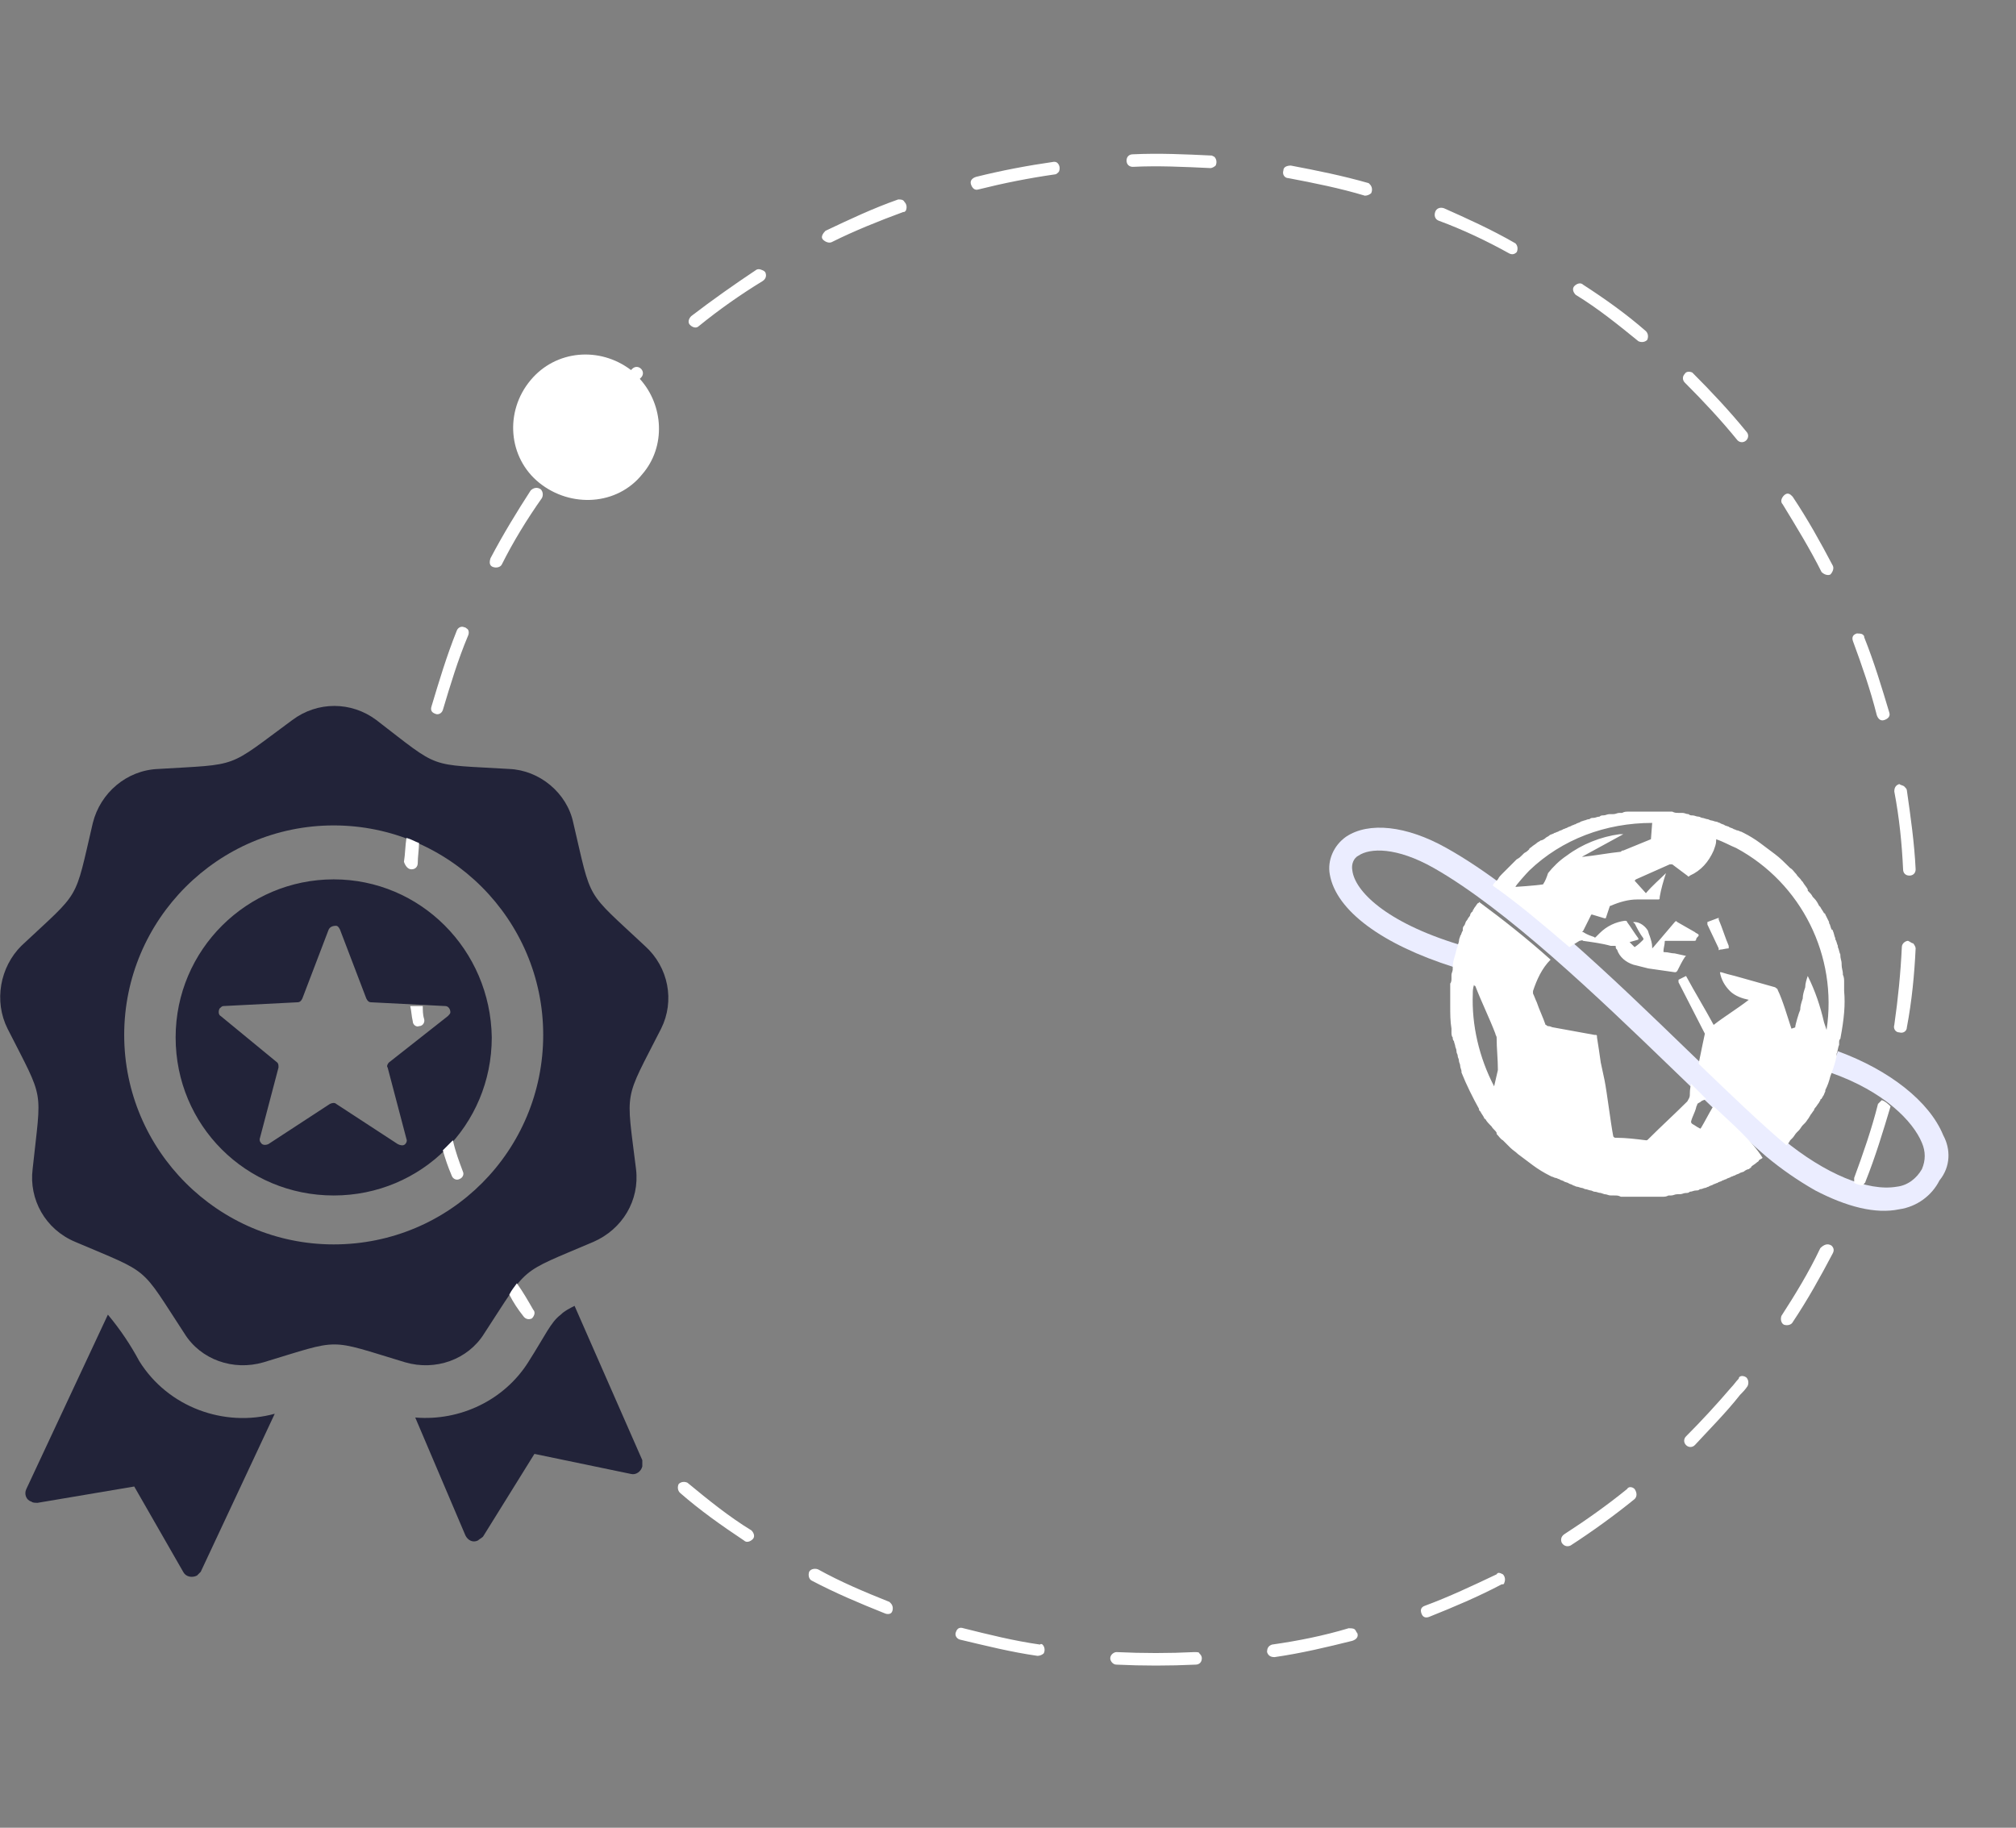
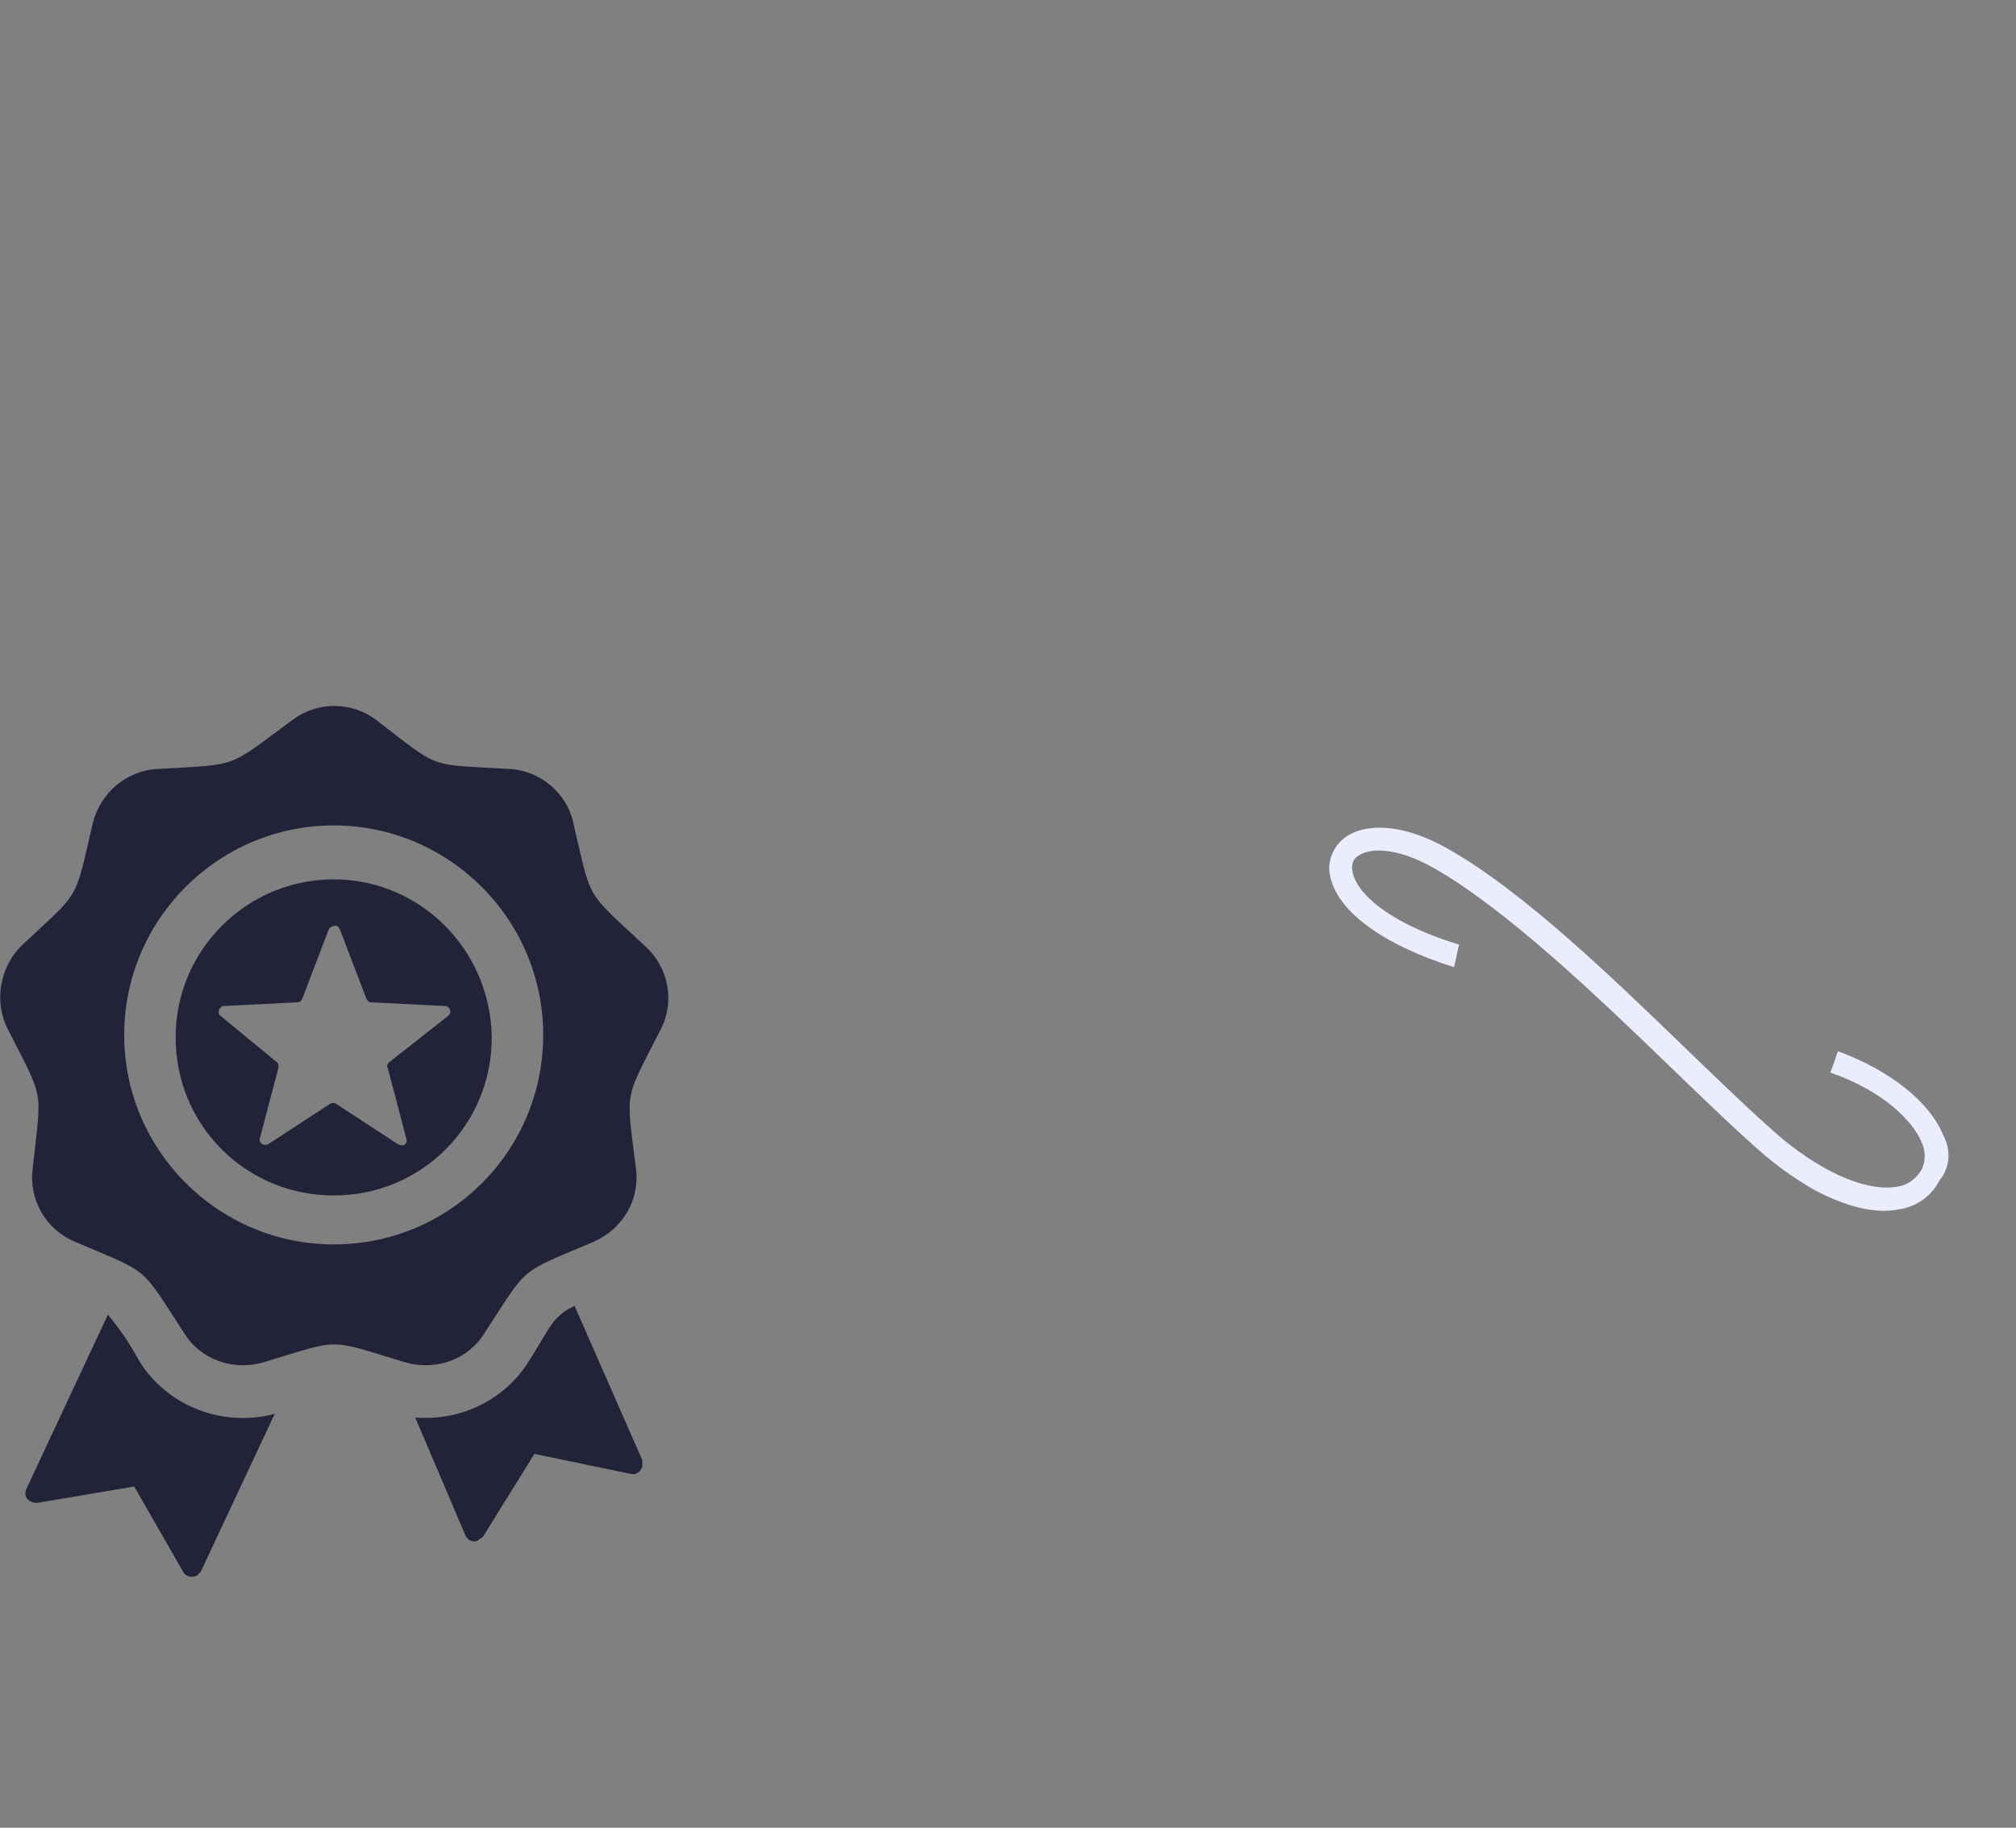
<svg xmlns="http://www.w3.org/2000/svg" viewBox="0 0 160.7 145.7">
  <rect x="0" y="0" width="160.7" height="145.7" fill="#808080" stroke="none" />
  <path fill="#222339" d="M51.4 75.4c-4.8-4.5-4.2-3.4-5.7-9.8-.5-2.4-2.7-4.2-5.1-4.3-6.6-.4-5.4.1-10.6-3.9-2-1.5-4.7-1.5-6.7 0-5.3 3.9-4.1 3.5-10.7 3.9-2.5.1-4.6 1.9-5.2 4.3-1.5 6.4-.9 5.3-5.7 9.8C0 77.1-.5 79.8.6 82c3 5.9 2.7 4.6 2 11.2-.3 2.4 1 4.8 3.4 5.8 6.1 2.6 5.1 1.8 8.7 7.3 1.3 2.1 3.9 3 6.3 2.3 6.3-1.9 5-1.9 11.3 0 2.4.7 5-.2 6.3-2.3 3.6-5.5 2.6-4.7 8.7-7.3 2.3-1 3.7-3.3 3.4-5.8-.8-6.5-1-5.3 2-11.2 1.1-2.2.6-4.9-1.3-6.6M26.6 99.2c-9.2 0-16.7-7.5-16.7-16.7s7.5-16.7 16.7-16.7 16.7 7.5 16.7 16.7-7.4 16.7-16.7 16.7m0-29.1c-6.9 0-12.6 5.6-12.6 12.6s5.6 12.6 12.6 12.6 12.6-5.6 12.6-12.6c-.1-7-5.7-12.6-12.6-12.6M31 84.7c-.1.1-.2.3-.1.4l1.5 5.7c.1.2-.1.5-.3.5-.1 0-.2 0-.4-.1L26.8 88c-.1-.1-.3-.1-.5 0l-4.9 3.2c-.2.1-.5.1-.6-.1-.1-.1-.1-.2-.1-.3l1.5-5.7c0-.2 0-.3-.1-.4L17.6 81c-.2-.1-.2-.4-.1-.6.1-.1.2-.2.3-.2l5.9-.3c.2 0 .3-.1.4-.3l2.1-5.5c.1-.2.3-.3.6-.3.1 0 .2.1.3.3l2.1 5.5c.1.2.2.3.4.3l5.9.3c.2 0 .4.2.4.5 0 .1-.1.2-.2.3L31 84.7zm14.8 19.4c-.4.2-.8.4-1.1.7-.8.6-1.2 1.6-2.6 3.8-1.9 3-5.4 4.7-9 4.4l4 9.4c.2.4.6.6 1 .4.1-.1.3-.2.4-.3l4.1-6.6 7.7 1.6c.4.1.8-.2.9-.6v-.5l-5.4-12.3zm-34.7 4.4c-.7-1.3-1.5-2.5-2.5-3.7l-6.5 13.9c-.2.4 0 .9.4 1 .1.1.3.1.5.1l7.7-1.3 3.9 6.8c.2.4.7.5 1.1.3l.3-.3 5.9-12.6c-4 1.1-8.5-.5-10.8-4.2" />
  <path fill="#EBEDFF" d="M154.9 90.5c-1.1-2.7-4.3-5.2-8.4-6.7-.2.6-.4 1.2-.6 1.7 4.3 1.5 6.6 3.9 7.3 5.6.3.7.3 1.4 0 2.1-.4.7-1.1 1.3-2 1.4-2.3.4-5.7-1-9.1-3.8-2-1.7-4.7-4.3-7.5-7-5.9-5.7-13.2-12.8-19.3-16.2-3.2-1.8-6.2-2.1-8-.9-1 .7-1.5 1.9-1.3 3 .5 2.9 4.2 5.6 9.9 7.4l.1-.4c.1-.5.2-.9.3-1.4-5.9-1.8-8.3-4.3-8.5-5.9-.1-.5.1-1 .5-1.2.9-.6 3-.7 6 1 5.8 3.3 13.1 10.3 18.9 15.9 3 2.9 5.5 5.3 7.6 7.1 1.2 1 2.5 1.9 3.9 2.7 2.5 1.3 4.8 1.9 6.7 1.5 1.4-.2 2.6-1.1 3.2-2.3.9-1.1.9-2.5.3-3.6z" />
-   <path fill="#FFF" d="M131.2 26.4c.2.2.2.5.1.7-.2.2-.5.2-.7.1-1.6-1.3-3.2-2.6-5-3.7-.2-.2-.3-.5-.1-.7.2-.2.5-.3.7-.1 1.7 1.1 3.4 2.3 5 3.7m3.7 3.3c1.5 1.5 3 3.1 4.3 4.7.2.2.2.5 0 .7s-.5.2-.7 0c-1.3-1.6-2.7-3.1-4.2-4.6-.2-.2-.2-.5 0-.7.1-.2.4-.2.6-.1m-14.1-10.3c.2.2.2.5.1.7-.2.2-.4.2-.6.1-1.8-1-3.7-1.9-5.6-2.6-.3-.1-.4-.4-.3-.7s.4-.4.7-.3c1.8.8 3.8 1.7 5.7 2.8 0-.1 0-.1 0 0m22 20.1.1.1c1.2 1.8 2.2 3.6 3.2 5.5.1.2 0 .5-.2.7-.2.1-.5 0-.7-.2-.9-1.8-2-3.6-3.1-5.4-.2-.2-.1-.5.1-.7.2-.2.4-.2.6 0m-33.6-24.8c.2.2.2.5.1.7-.1.1-.3.2-.5.2-2-.6-4-1-6.1-1.4-.3 0-.5-.3-.4-.6 0-.3.3-.4.6-.4 2.1.4 4.1.8 6.2 1.4l.1.1m39.3 35.9c.1.1.1.1.1.2.8 2 1.4 4 2 6 .1.3-.1.5-.4.6-.3.1-.5-.1-.6-.4-.5-2-1.2-4-1.9-5.9-.1-.3 0-.5.3-.6.2 0 .4 0 .5.1M96.8 12.5c.2.2.2.5.1.7-.1.1-.3.2-.4.2-2.1-.1-4.2-.2-6.2-.1-.3 0-.5-.2-.5-.5s.2-.5.5-.5c2.1-.1 4.2 0 6.3.1l.2.1m55 50.2c.1.1.2.2.2.3.3 2.1.6 4.2.7 6.3 0 .3-.2.5-.5.5s-.5-.2-.5-.5c-.1-2.1-.3-4.1-.7-6.2 0-.3.1-.5.4-.6.1.1.3.1.4.2M84.3 13c.2.2.2.5.1.7-.1.1-.2.2-.3.2-2.1.3-4.1.7-6.1 1.2-.3.1-.5-.1-.6-.4-.1-.3.1-.5.4-.6 2-.5 4.1-.9 6.2-1.2.1 0 .2 0 .3.1m68.2 62.2c.1.1.2.3.2.4-.1 2.1-.3 4.2-.7 6.3 0 .3-.3.5-.6.4-.3 0-.5-.3-.4-.6.3-2.1.5-4.1.6-6.2 0-.3.3-.5.5-.5.2.1.3.2.4.2M72.1 16.1c.2.2.2.5.1.7-.1.1-.1.1-.2.1-1.9.7-3.9 1.5-5.7 2.4-.2.1-.5 0-.7-.2s0-.5.2-.7c1.9-.9 3.8-1.8 5.8-2.5.2 0 .4 0 .5.2m-11.2 5.5.1.1c.1.2.1.5-.2.7-1.8 1.1-3.5 2.3-5.1 3.6-.2.2-.5.1-.7-.1-.2-.2-.1-.5.1-.7 1.7-1.3 3.4-2.5 5.2-3.7.2-.1.4 0 .6.1M146 99.3c.2.2.2.4.1.6-1 1.9-2 3.7-3.2 5.5-.1.2-.4.3-.7.2-.2-.1-.3-.4-.2-.7 1.1-1.7 2.2-3.5 3.1-5.4.3-.3.6-.4.9-.2-.1 0-.1 0 0 0-.1 0 0 0 0 0m-6.8 10.5c.2.2.2.5.1.7-.2.3-.4.5-.6.7-1.1 1.4-2.4 2.7-3.6 4-.2.2-.5.2-.7 0-.2-.2-.2-.5 0-.7 1.2-1.2 2.4-2.5 3.6-3.9.2-.2.4-.5.6-.7 0-.2.3-.3.6-.1-.1 0-.1 0 0 0zM43.1 39c.2.2.2.5.1.7-1.2 1.7-2.3 3.5-3.2 5.3-.1.2-.4.3-.7.2s-.3-.4-.2-.7c1-1.9 2.1-3.7 3.2-5.4.2-.2.5-.3.8-.1-.1 0-.1 0 0 0-.1 0-.1 0 0 0m87.2 79.7c.2.3.2.6 0 .8-1.6 1.3-3.4 2.6-5.1 3.7-.2.1-.5.1-.7-.2-.1-.2-.1-.5.2-.7 1.7-1.1 3.4-2.3 5-3.6.1-.2.4-.2.6 0M37.2 50.1c.2.1.2.4.1.6-.8 1.9-1.4 3.9-2 5.9-.1.3-.4.4-.6.3-.3-.1-.4-.3-.3-.6.6-2 1.2-4 2-6 .1-.3.4-.4.6-.3.1 0 .2.1.2.1m82.6 75.4c.2.2.2.5.1.7 0 .1-.1.1-.2.1-1.9 1-3.8 1.8-5.8 2.6-.3.1-.5 0-.6-.3s0-.5.3-.6c1.9-.7 3.8-1.6 5.7-2.5.1-.2.3-.1.5 0m-11.8 4.4c.1.1.1.2.2.3.1.3-.1.5-.4.6-2 .5-4.1 1-6.2 1.3-.3 0-.5-.1-.6-.4 0-.3.1-.5.4-.6 2.1-.3 4.1-.7 6.1-1.3.2 0 .4 0 .5.1m-12.4 1.9c.1.1.2.2.2.4 0 .3-.2.5-.5.5-2.1.1-4.2.1-6.3 0-.3 0-.5-.3-.5-.5 0-.3.3-.5.5-.5 2.1.1 4.2.1 6.2 0 .2 0 .4 0 .4.1m-12.5-.7c.2.2.2.5.1.7-.1.1-.3.2-.5.2-2.1-.3-4.1-.8-6.2-1.3-.3-.1-.4-.4-.3-.6.1-.3.3-.4.6-.3 2 .5 4 1 6.1 1.3.1-.1.2 0 .2 0M71 127.8c.2.2.2.5.1.7-.1.2-.4.2-.6.1-2-.8-3.9-1.6-5.8-2.6-.2-.1-.3-.4-.2-.7.1-.2.4-.3.7-.2 1.8 1 3.7 1.8 5.7 2.6l.1.1M59.9 122c.2.2.3.5.1.7s-.5.3-.7.1c-1.8-1.2-3.5-2.4-5.1-3.8-.2-.2-.2-.5-.1-.7.2-.2.5-.2.7-.1 1.7 1.4 3.3 2.7 5.1 3.8M51 30.2l.1-.1c.2-.2.2-.5 0-.7-.2-.2-.5-.2-.7 0l-.1.1c-2.5-1.9-6-1.6-8 .8-2.1 2.5-1.8 6.2.7 8.2s6.2 1.8 8.2-.7c1.9-2.2 1.7-5.5-.2-7.6zM32.8 69.3c.3 0 .5-.2.5-.5 0-.5.1-1.1.1-1.6-.3-.1-.6-.3-1-.4-.1.6-.1 1.3-.2 1.9.1.3.3.6.6.6zm8.9 35.6c0 .1 0 .1 0 0 .2.3.5.3.7.2.2-.2.3-.5.1-.7-.4-.7-.8-1.4-1.3-2.1-.2.3-.4.5-.6.9.3.6.7 1.2 1.1 1.7zm-8.3-23.1c.3 0 .5-.3.4-.6-.1-.3-.1-.7-.1-1h-1c.1.4.1.8.2 1.2 0 .3.3.5.5.4zm1.9 9.9c.2.7.4 1.3.7 2 .1.3.4.4.6.3.3-.1.4-.4.3-.6-.3-.8-.6-1.6-.8-2.5l-.8.8zm102.5-16.3c-.3-.7-.5-1.4-.8-2.1v-.1c0-.1 0 0-.1 0-.3.1-.5.2-.8.3v.2l.9 1.9v.1s0 .1.1 0c.2 0 .5-.1.7-.1v-.2zm-1.2 12.8-.1.1c-.3.5-.6 1.1-.9 1.6-.1.1 0 .1-.2 0s-.3-.2-.5-.3c-.1-.1-.1-.1-.1-.2.1-.4.3-.7.4-1.1 0-.1.1-.2.1-.3.1-.1.2-.1.3-.2.1-.1.3-.1.4-.2l-1.2-1.2c-.1.4-.1.7-.1.9 0 .2-.1.3-.2.5-1 1-2.1 2-3.1 3-.1.1-.1.1-.2.1-.8-.1-1.6-.2-2.4-.2-.1 0-.1 0-.2-.1-.2-1-.5-3.5-.7-4.5l-.3-1.4c-.1-.7-.2-1.4-.3-2 0-.2 0-.2-.2-.2l-3.3-.6c-.1 0-.2-.1-.4-.1-.1 0-.1-.1-.2-.1-.2-.6-.5-1.2-.7-1.8-.1-.2-.2-.5-.3-.7V79c.3-.9.7-1.8 1.4-2.5-1.9-1.7-3.8-3.2-5.7-4.6 0 0 0 .1-.1.1-.1.1-.2.3-.3.4 0 .1-.1.1-.1.2 0 0 0 .1-.1.1 0 .1-.1.1-.1.2s-.1.2-.1.2c-.1.1-.1.2-.2.3-.1.1-.1.3-.2.4-.1.1-.1.2-.1.4-.1.1-.1.3-.2.4 0 .1-.1.2-.1.4 0 .1-.1.3-.1.4 0 .1-.1.2-.1.3-.1.5-.3.9-.3 1.4v.2c0 .1-.1.3-.1.4v.3c0 .1 0 .3-.1.4v1.8c0 .6 0 1.2.1 1.8v.3c0 .1 0 .3.1.4 0 .1 0 .2.1.3 0 .1.1.3.1.4 0 .1.1.2.1.4s.1.2.1.4c0 .1.1.2.1.4 0 .1.1.2.1.4 0 .1.1.3.1.4v.1c.4 1 .9 2 1.4 2.9v.1l.1.1c.1.2.2.3.3.5 0 0 0 .1.1.1.1.2.3.4.4.5l.1.1c.1.2.3.3.4.5v.1c.2.2.3.4.5.5l.1.1.5.5c.2.2.4.3.6.5l1.2.9c.4.3.9.6 1.3.8l.2.1c.1 0 .2.1.3.1s.2.1.3.1c.1.1.3.1.4.2l.3.1c.1.1.3.1.4.2.1 0 .2.1.3.1.1 0 .3.1.4.1.1 0 .2.1.3.1.1 0 .3.1.4.1.1 0 .2.1.3.1.2 0 .3.1.5.1l.3.1c.2 0 .3.1.5.1h.3c.2 0 .3 0 .5.1H132.5c.2 0 .3 0 .5-.1h.2c.2 0 .3-.1.5-.1h.2c.2 0 .3-.1.5-.1.1 0 .2 0 .3-.1.2 0 .3-.1.5-.1.1 0 .2 0 .3-.1.2 0 .3-.1.4-.1.1 0 .2-.1.3-.1.1-.1.3-.1.4-.2.1 0 .2-.1.3-.1.1-.1.3-.1.4-.2.1 0 .2-.1.3-.1.1-.1.3-.1.4-.2.1 0 .2-.1.3-.1.1-.1.3-.1.4-.2l.3-.1c.1-.1.3-.2.4-.2.1-.1.2-.1.2-.2.1-.1.3-.2.4-.3.1-.1.2-.1.2-.2.1-.1.2-.1.3-.2-.8-1.3-2.3-2.6-3.9-4.1zm-17.5-1.6c-1.2-2.3-1.8-4.9-1.7-7.4 0-.2 0-.4.1-.7 0 0 0 .1.1.1.5 1.3 1.1 2.5 1.6 3.8 0 .1.1.2.1.3 0 .9.1 1.7.1 2.6l-.3 1.3zM147 79v-.7c0-.2 0-.4-.1-.6v-.1c0-.2-.1-.4-.1-.7v-.1c0-.2-.1-.4-.1-.6v-.1c-.1-.2-.1-.4-.2-.6v-.1c-.1-.2-.1-.4-.2-.5v-.1c-.1-.2-.1-.4-.2-.6 0 0 0-.1-.1-.1-.1-.2-.1-.4-.2-.5v-.1l-.3-.6s0-.1-.1-.1c-.1-.2-.2-.3-.3-.5l-.1-.1c-.1-.2-.2-.4-.4-.6l-.1-.1c-.1-.2-.2-.3-.4-.5v-.1c-.1-.2-.3-.4-.4-.6l-.1-.1c-.1-.2-.3-.3-.4-.5-.2-.2-.3-.4-.5-.5l-.1-.1c-.3-.3-.7-.7-1.1-1l-1.2-.9c-.4-.3-.9-.6-1.3-.8l-.2-.1c-.1 0-.2-.1-.3-.1-.1 0-.2-.1-.3-.1-.1-.1-.3-.1-.4-.2l-.3-.1c-.1-.1-.3-.1-.4-.2-.1 0-.2-.1-.3-.1-.1 0-.3-.1-.4-.1-.1 0-.2-.1-.3-.1-.1 0-.3-.1-.4-.1-.1 0-.2-.1-.3-.1-.2 0-.3-.1-.5-.1-.1 0-.2 0-.3-.1-.2 0-.3-.1-.5-.1h-.3c-.2 0-.3 0-.5-.1h-3.5c-.2 0-.3 0-.5.1h-.2c-.2 0-.3.1-.5.1h-.3c-.2 0-.3.1-.5.1-.1 0-.2 0-.3.1-.2 0-.3.1-.5.1-.1 0-.2 0-.3.1-.2 0-.3.1-.4.1l-.3.1c-.1.1-.3.1-.4.2-.1 0-.2.1-.3.1-.1.1-.3.1-.4.2-.1 0-.2.1-.3.1-.1.1-.3.1-.4.2-.1 0-.2.1-.3.1-.1.1-.3.1-.4.2-.1.1-.2.1-.3.2-.1.1-.3.2-.4.2-.1.1-.2.1-.3.2-.1.1-.3.2-.4.3-.1.1-.2.1-.2.2-.1.1-.2.2-.4.3l-.2.2c-.1.1-.2.2-.4.3l-.2.2-.3.3-.2.2-.3.3-.2.2c-.1.1-.2.2-.3.4l-.2.2c-.1.1-.2.2-.2.3 2 1.4 4 3.1 6.1 4.9.3-.2.5-.3.8-.5.1 0 .2-.1.3 0 .7.1 1.5.2 2.2.4h.3c.1 0 .1 0 .1.1s0 .1.1.2c.2.6.7 1 1.3 1.2l1.2.3 2.1.3c.1 0 .1 0 .2-.1.2-.4.4-.8.6-1.1l.1-.1-.9-.2c-.3 0-.5-.1-.8-.1-.1 0-.1 0-.1-.1 0-.2.1-.5.1-.7 0-.1 0-.1.1-.1h2.2c.1 0 .2 0 .2-.1s.1-.2.2-.3v-.1c-.1-.1-.2-.1-.3-.2l-1.4-.8c-.1-.1-.1-.1-.2 0l-1.7 2-.1.1v-.1c0-.3-.1-.6-.2-.9-.1-.2-.1-.4-.2-.5-.2-.3-.6-.6-1-.6h-.1s0 .1.1.1c.2.4.4.8.7 1.2v.1c-.2.2-.4.4-.7.6l-.4-.4.7-.2v-.1c-.3-.4-.6-.9-.9-1.3 0-.1-.1-.1-.2-.1-.7.1-1.4.4-2 1l-.3.3s-.1.1-.1 0c-.3-.1-.6-.2-.9-.4-.1 0-.1 0 0-.1l.6-1.2c0-.1.1-.1.1-.1.3.1.7.2 1 .3h.1l.3-.9c0-.1.1-.1.1-.1.7-.3 1.4-.5 2.1-.5h1.6c.2 0 .2 0 .2-.2.1-.6.3-1.3.5-1.9-.5.5-1.1 1-1.6 1.6l-.9-1 .1-.1 2.7-1.2h.2l1.2.9c.1.1.1.1.2 0 .9-.4 1.5-1.1 1.9-2 .1-.3.2-.5.2-.8v-.1c.6.2 1.1.5 1.6.7 5.2 2.8 8.1 8.6 7.2 14.5l-.2-.6c-.3-1.3-.7-2.5-1.3-3.7-.1.3-.2.6-.2.9-.1.3-.2.6-.2.9-.1.3-.2.6-.2.9-.1.2-.4 1.2-.4 1.4l-.3.1c-.3-.9-.7-2.3-1.1-3.1 0-.1-.1-.1-.2-.2-1.1-.3-2.1-.6-3.2-.9-.4-.1-.8-.2-1.1-.3h-.1c.1.6.4 1.1.8 1.5.4.4 1 .6 1.5.7-.9.7-1.9 1.3-2.8 2-.7-1.3-1.5-2.6-2.2-3.9l-.6.3v.2l2.1 4.1s-.3 1.4-.5 2.4c2.6 2.5 5 4.8 6.9 6.4l.1.1c.1-.1.2-.2.3-.4l.2-.2c.1-.1.2-.3.3-.4l.2-.2c.1-.1.2-.3.3-.4l.2-.2c.1-.1.2-.3.3-.4 0-.1.1-.1.1-.2.1-.1.2-.3.3-.4 0-.1.1-.2.1-.2.1-.1.2-.3.3-.4 0-.1.1-.1.1-.2 0 0 0-.1.1-.1 0-.1.1-.1.1-.2.1-.1.1-.2.2-.4v-.1c.2-.4.3-.7.4-1.1.2-.5.4-1.1.5-1.6V84c.1-.2.1-.5.2-.7v-.2c0-.1 0-.2.1-.3.3-1.6.4-2.7.3-3.8zm-15.4-12.1-2.2.9c-.1 0-.1 0-.2.1-1 .1-2 .3-3 .4h-.1l3.3-1.8h-.3c-1.5.2-3 .8-4.2 1.7-.6.4-1.1.9-1.5 1.4-.1.3-.2.6-.4.9-.6.1-2.2.2-2.2.2 0-.1.9-1.1 1.1-1.3 2.6-2.5 6.1-3.8 9.8-3.8l-.1 1.3zm17.1 27.3c.8-2 1.4-4 2-6-.2-.2-.4-.4-.7-.5l-.3.3c-.5 2-1.2 4-1.9 5.9v.4c.2.1.5.2.7.2.1-.2.2-.2.2-.3z" />
</svg>